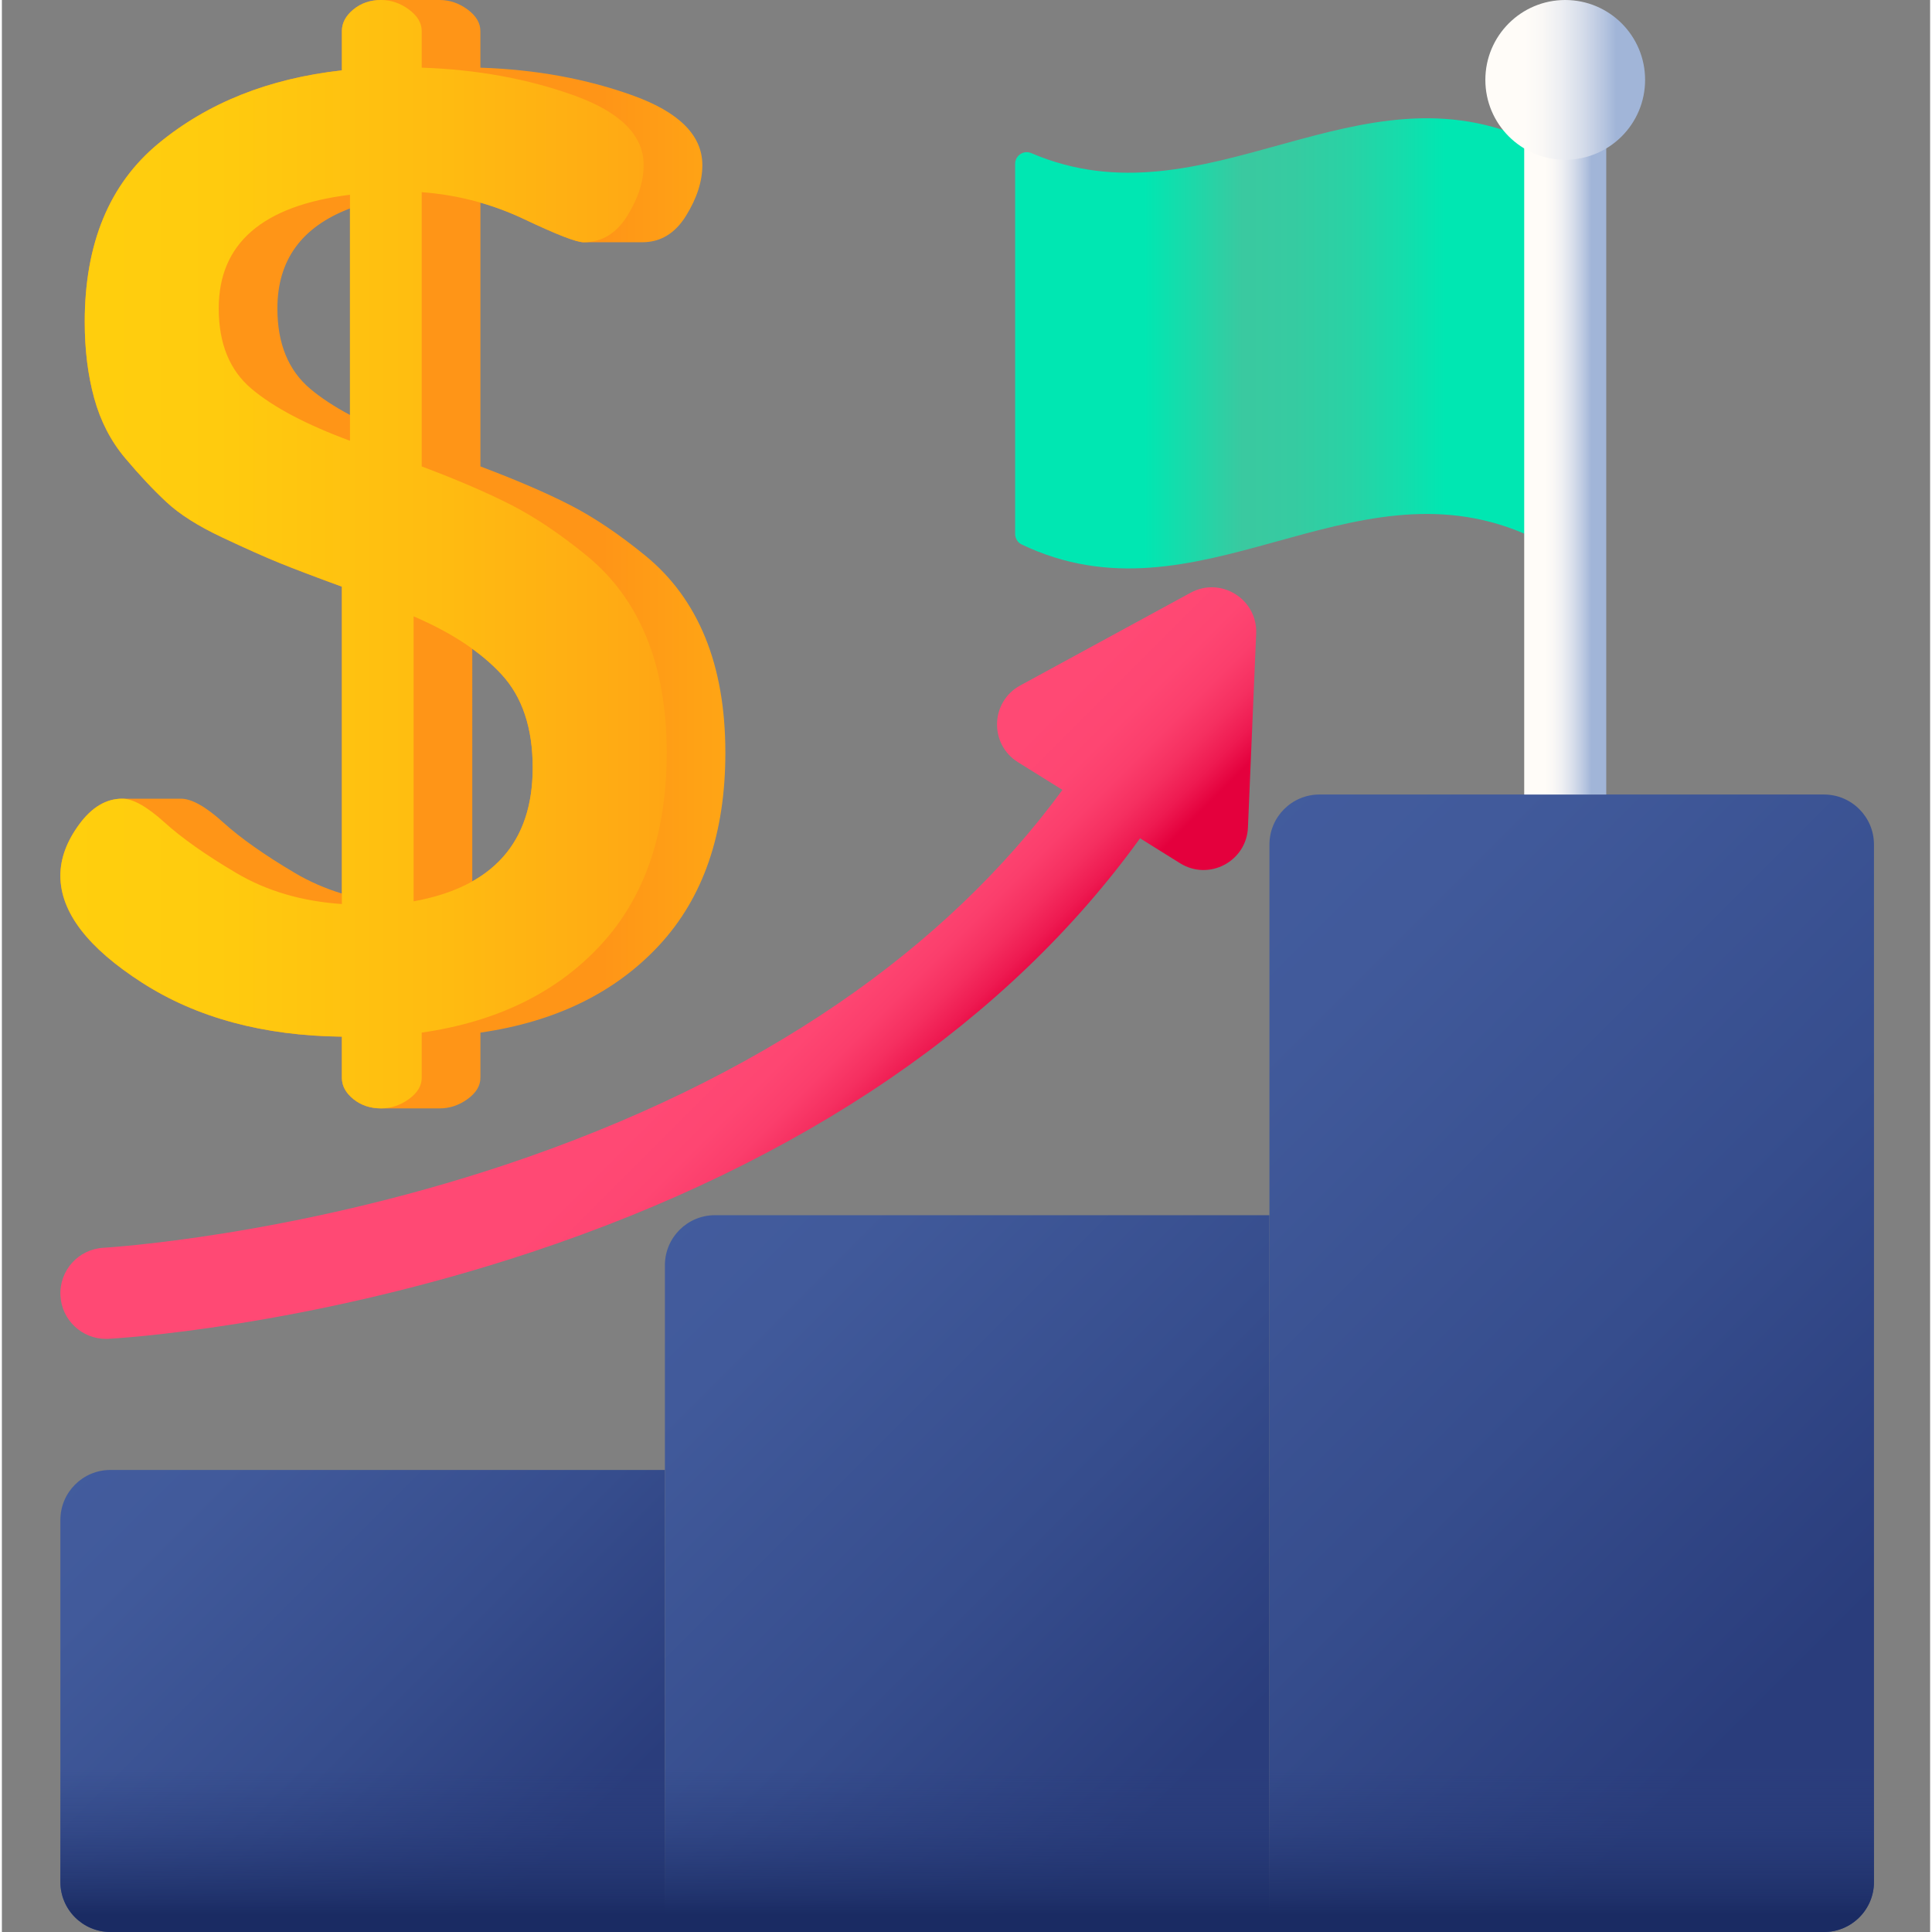
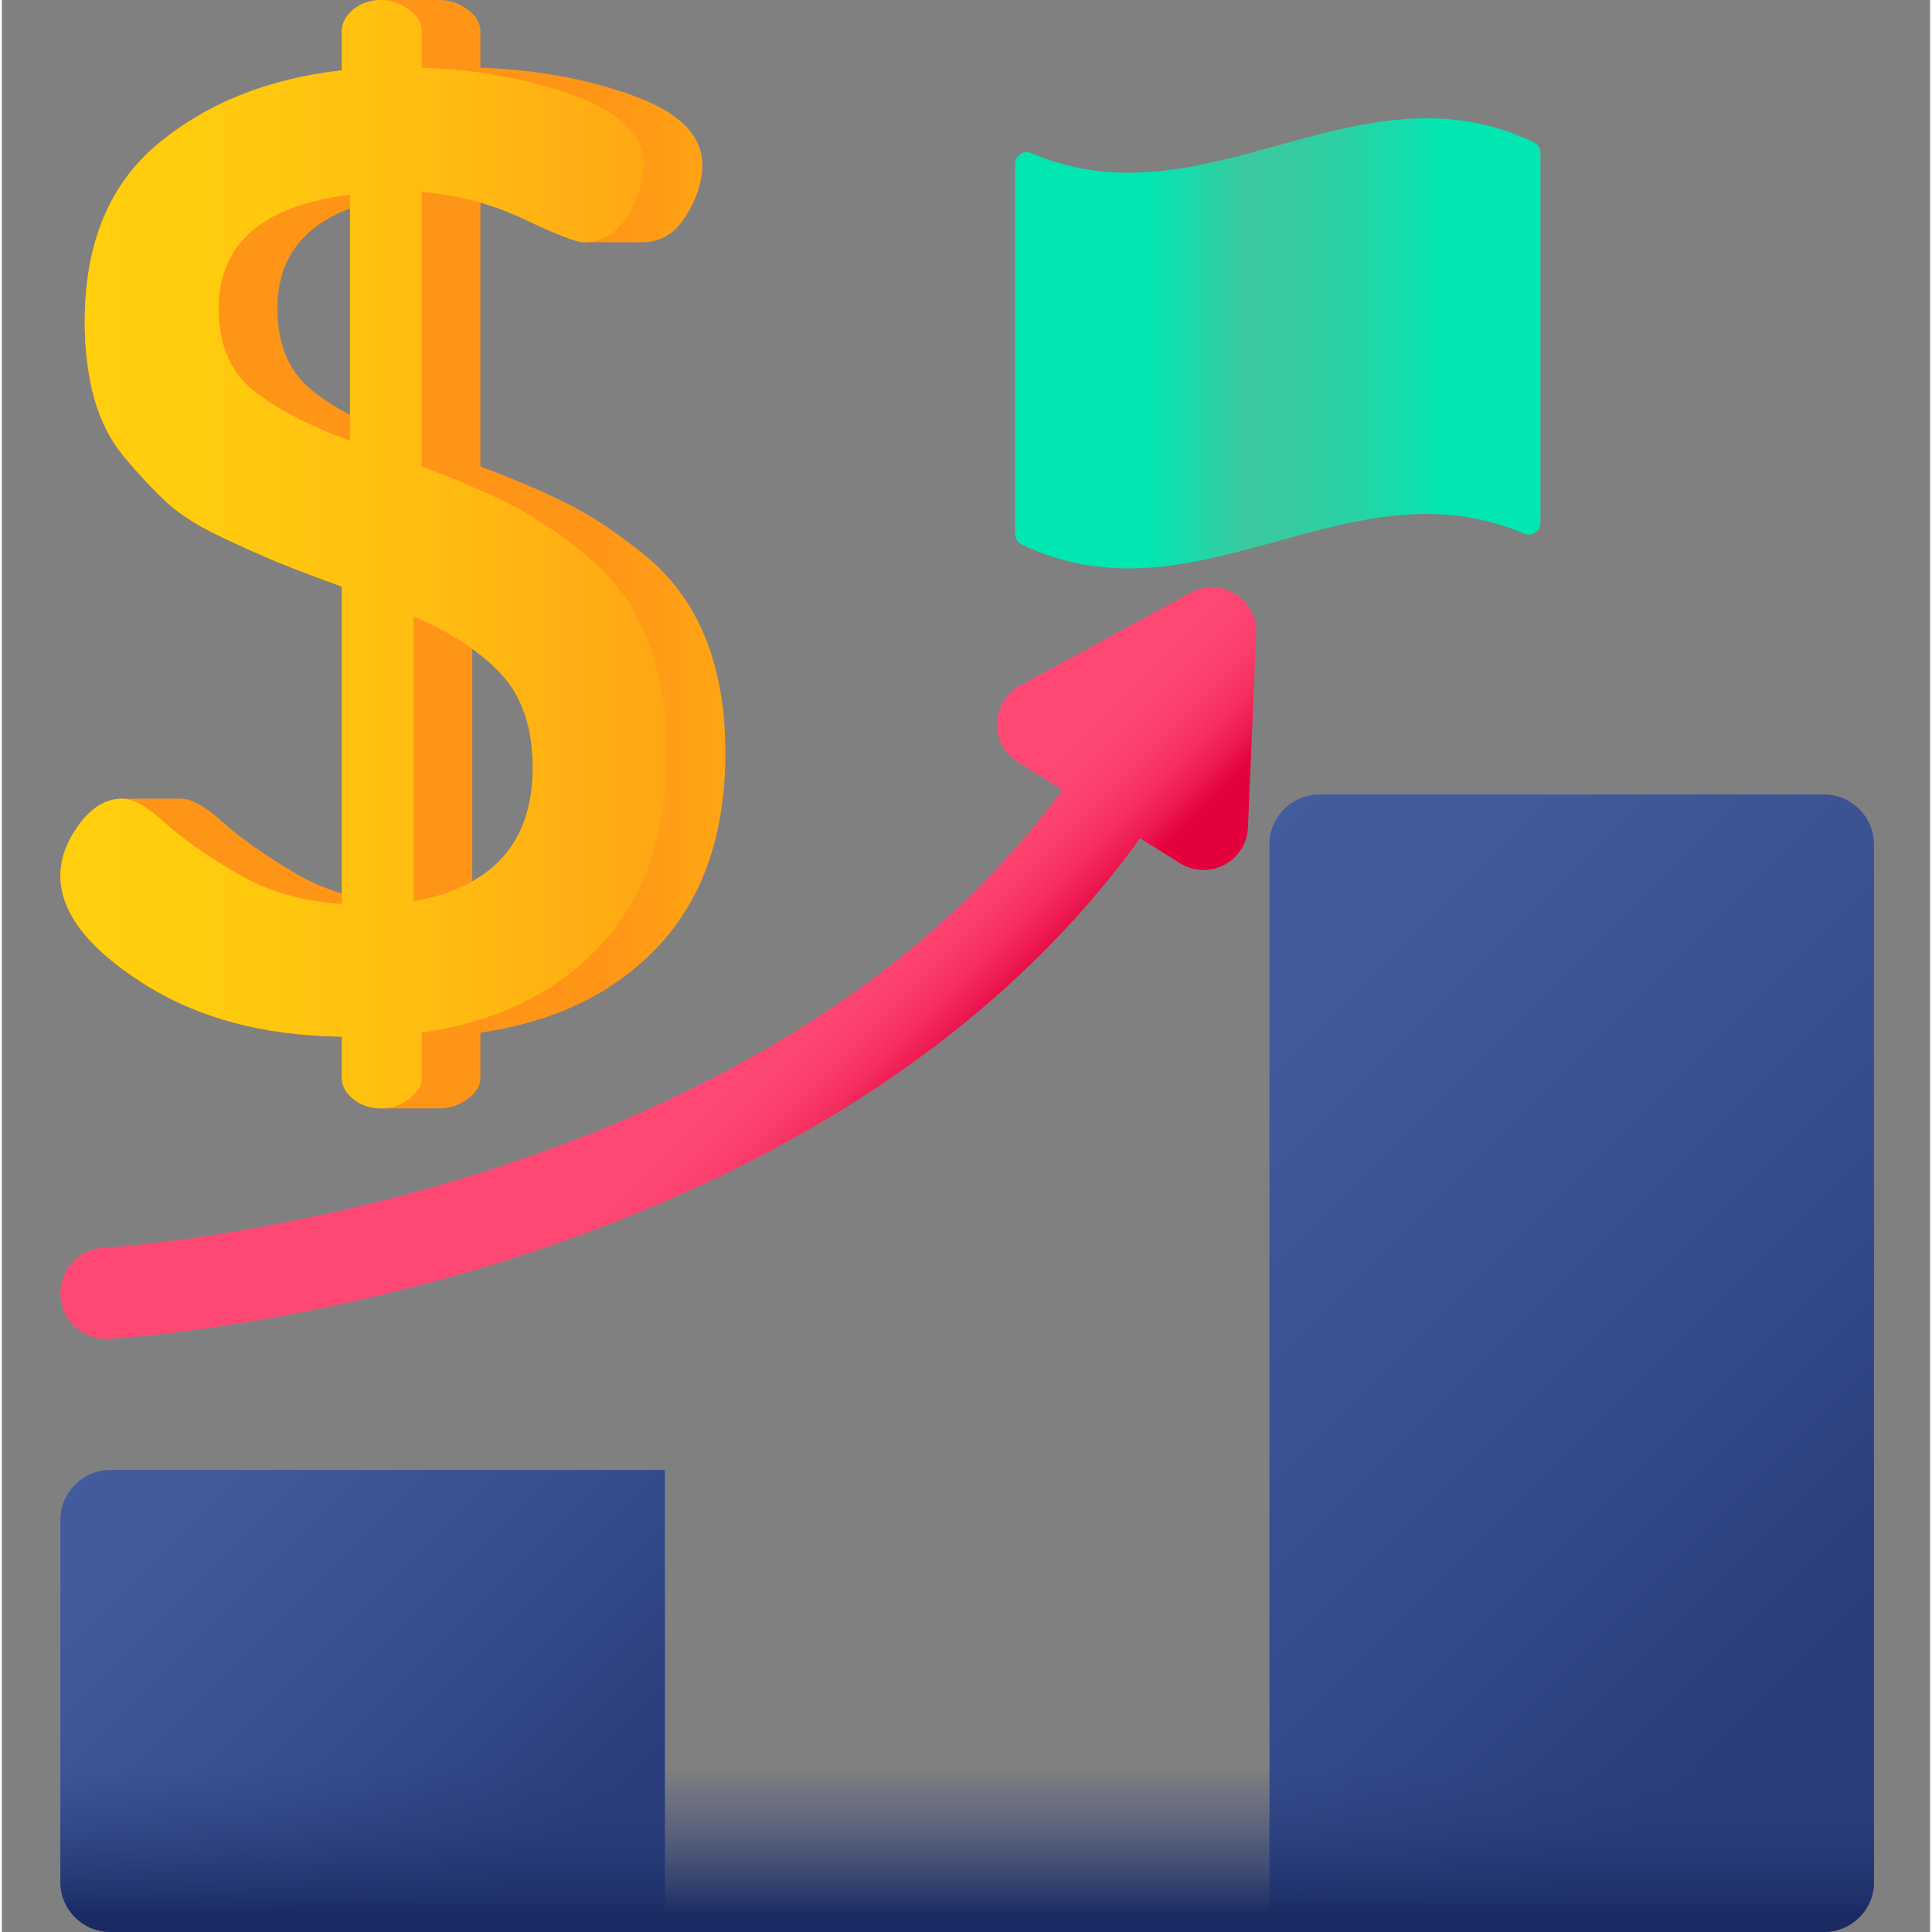
<svg xmlns="http://www.w3.org/2000/svg" height="512pt" viewBox="-15 0 511 512" width="512pt">
  <rect x="-15" y="0" width="511" height="512" fill="#808080" stroke="none" />
  <linearGradient gradientUnits="userSpaceOnUse" id="a" x1="177.318" x2="210.837" y1="273.503" y2="307.023">
    <stop offset="0" stop-color="#ff4974" />
    <stop offset=".326" stop-color="#fe4672" />
    <stop offset=".532" stop-color="#fb3e6c" />
    <stop offset=".705" stop-color="#f52f60" />
    <stop offset=".859" stop-color="#ee1a51" />
    <stop offset="1" stop-color="#e4003d" />
  </linearGradient>
  <linearGradient id="b">
    <stop offset="0" stop-color="#445ea0" />
    <stop offset=".322" stop-color="#415a9b" />
    <stop offset=".693" stop-color="#364d8d" />
    <stop offset="1" stop-color="#2a3d7c" />
  </linearGradient>
  <linearGradient gradientUnits="userSpaceOnUse" href="#b" id="c" x1="-11.174" x2="128.636" y1="355.117" y2="494.927" />
  <linearGradient gradientUnits="userSpaceOnUse" href="#b" id="d" x1="123.595" x2="297.744" y1="299.805" y2="473.954" />
  <linearGradient gradientUnits="userSpaceOnUse" href="#b" id="e" x1="243.825" x2="470.725" y1="207.97" y2="434.87" />
  <linearGradient gradientUnits="userSpaceOnUse" id="f" x1="287.774" x2="367.365" y1="90.989" y2="90.989">
    <stop offset="0" stop-color="#00e7b2" />
    <stop offset=".328" stop-color="#3ac9a0" />
    <stop offset=".498" stop-color="#36cba1" />
    <stop offset=".681" stop-color="#29d2a5" />
    <stop offset=".869" stop-color="#14ddac" />
    <stop offset="1" stop-color="#00e7b2" />
  </linearGradient>
  <linearGradient id="g">
    <stop offset="0" stop-color="#fffcf8" />
    <stop offset=".188" stop-color="#faf8f6" />
    <stop offset=".404" stop-color="#eceef2" />
    <stop offset=".635" stop-color="#d5dcea" />
    <stop offset=".875" stop-color="#b5c4df" />
    <stop offset="1" stop-color="#a1b5d8" />
  </linearGradient>
  <linearGradient gradientUnits="userSpaceOnUse" href="#g" id="h" x1="393.779" x2="406.21" y1="118.439" y2="118.439" />
  <linearGradient gradientUnits="userSpaceOnUse" href="#g" id="i" x1="388.548" x2="412.755" y1="21.17" y2="21.17" />
  <linearGradient gradientUnits="userSpaceOnUse" id="j" x1="240.811" x2="240.811" y1="468.516" y2="507.423">
    <stop offset="0" stop-color="#2a3d7c" stop-opacity="0" />
    <stop offset=".395" stop-color="#273a77" stop-opacity=".396" />
    <stop offset=".85" stop-color="#1e3069" stop-opacity=".851" />
    <stop offset="1" stop-color="#1a2b63" />
  </linearGradient>
  <linearGradient id="k">
    <stop offset="0" stop-color="#ffd00d" />
    <stop offset=".238" stop-color="#ffcb0e" />
    <stop offset=".535" stop-color="#fb1" />
    <stop offset=".863" stop-color="#ffa215" />
    <stop offset="1" stop-color="#ff9517" />
  </linearGradient>
  <linearGradient gradientUnits="userSpaceOnUse" href="#k" id="l" x1="329.691" x2="144.044" y1="146.868" y2="146.868" />
  <linearGradient gradientUnits="userSpaceOnUse" href="#k" id="m" x1="-7.407" x2="199.852" y1="146.868" y2="146.868" />
  <path d="m300.012 157.086-45.145 24.574c-7.918 4.309-8.25 15.555-.602 20.324l11.789 7.348c-15.598 21.266-35.484 40.227-59.355 56.562-25.207 17.25-54.895 31.637-88.234 42.77-57.18 19.086-105.828 21.969-106.531 22.008-6.66.359-11.773 6.047-11.414 12.711.344 6.441 5.676 11.434 12.051 11.434.219 0 .438-.004.66-.016 2.094-.113 51.969-2.977 112.266-23.012 35.578-11.82 67.387-27.211 94.535-45.738 26.836-18.312 49.148-39.738 66.59-63.898l10.613 6.613c7.652 4.77 17.602-.48 17.984-9.488l2.18-51.355c.387-9.141-9.348-15.211-17.387-10.836zm0 0" fill="url(#a)" />
  <path d="m160.707 512h-146.945c-7.324 0-13.262-5.938-13.262-13.262v-95.922c0-7.324 5.938-13.262 13.262-13.262h146.945zm0 0" fill="url(#c)" />
-   <path d="m320.914 512h-160.207v-176.699c0-7.324 5.938-13.262 13.262-13.262h146.945zm0 0" fill="url(#d)" />
  <path d="m467.863 512h-146.949v-288.184c0-7.324 5.938-13.262 13.258-13.262h133.691c7.32 0 13.258 5.938 13.258 13.262v274.922c0 7.324-5.938 13.262-13.258 13.262zm0 0" fill="url(#e)" />
  <path d="m388.469 141.422c-46.438-19.906-86.617 25.145-133.223 2.863-1.059-.508-1.723-1.602-1.723-2.777 0-32.695 0-65.391 0-98.086 0-2.199 2.246-3.715 4.266-2.848 46.375 19.871 86.551-25.176 133.223-2.859 1.062.508 1.723 1.598 1.723 2.773v98.086c0 2.199-2.242 3.715-4.266 2.848zm0 0" fill="url(#f)" />
-   <path d="m388.43 26.32h21.742v184.238h-21.742zm0 0" fill="url(#h)" />
-   <path d="m420.469 21.168c0 11.695-9.477 21.172-21.168 21.172-11.691 0-21.168-9.477-21.168-21.172 0-11.691 9.477-21.168 21.168-21.168 11.691 0 21.168 9.477 21.168 21.168zm0 0" fill="url(#i)" />
  <path d="m.5 444.484v54.254c0 7.324 5.938 13.262 13.262 13.262h454.098c7.324 0 13.262-5.938 13.262-13.262v-54.254zm0 0" fill="url(#j)" />
  <path d="m101.055 293.734c2.625 0 5.074-.824 7.348-2.465 2.27-1.648 3.41-3.523 3.41-5.637v-11.98c19.973-2.883 35.781-10.621 47.438-23.219 11.652-12.598 17.477-29.578 17.477-50.938 0-11.691-1.785-21.895-5.348-30.605-3.566-8.707-8.855-15.926-15.875-21.652-7.016-5.727-13.676-10.199-19.977-13.422-6.297-3.223-14.207-6.625-23.715-10.207v-69.914c3.977 1.145 7.859 2.613 11.645 4.406 8.562 4.066 13.805 6.098 15.707 6.098h15.551c4.82 0 8.68-2.332 11.574-6.992 2.891-4.664 4.34-9.148 4.34-13.453 0-7.891-6.156-14.043-18.469-18.469-12.316-4.422-25.766-6.871-40.352-7.352v-9.684c0-2.152-1.137-4.066-3.406-5.738-2.273-1.672-4.723-2.512-7.352-2.512-.055 0-15.5 0-15.547 0-2.871 0-5.328.84-7.355 2.512-2.031 1.672-3.047 3.586-3.047 5.738v10.398c-19.367 2.152-35.57 8.609-48.598 19.367-13.035 10.762-19.547 26.531-19.547 47.297 0 7.398.836 14.141 2.512 20.227 1.668 6.086 4.418 11.395 8.25 15.926 3.82 4.535 7.469 8.41 10.938 11.633 3.465 3.223 8.367 6.328 14.703 9.309 6.332 2.984 11.414 5.25 15.246 6.797 3.82 1.555 9.324 3.645 16.496 6.266v81.328c-4.438-1.352-8.59-3.168-12.449-5.449-8.066-4.77-14.406-9.242-19.023-13.422-4.617-4.176-8.344-6.266-11.18-6.266-.059 0-15.508 0-15.551 0-4.281 0-8.082 2.27-11.41 6.805s-4.988 9.066-4.988 13.602c0 9.645 7.23 19.105 21.699 28.383 14.465 9.281 32.102 14.039 52.902 14.277v10.914c0 2.109 1.012 3.988 3.047 5.637 2.031 1.637 4.484 2.461 7.355 2.461.047-.004 15.496-.004 15.551-.004zm8.605-121.797c2.953 2.133 5.543 4.398 7.762 6.801 5.5 5.961 8.25 14.195 8.25 24.691 0 14.102-5.34 24.148-16.012 30.145zm-32.41-61.965c-4.199-2.242-7.719-4.555-10.539-6.938-5.801-4.887-8.699-11.988-8.699-21.297 0-12.801 6.418-21.629 19.238-26.5zm0 0" fill="url(#l)" />
  <path d="m.5 232.066c0-4.535 1.66-9.07 4.988-13.602 3.328-4.535 7.129-6.805 11.41-6.805 2.836 0 6.562 2.09 11.18 6.266 4.617 4.18 10.957 8.652 19.027 13.422 8.07 4.773 17.402 7.516 27.996 8.23v-84.109c-7.172-2.621-12.676-4.711-16.496-6.266-3.828-1.547-8.91-3.816-15.246-6.797s-11.238-6.086-14.703-9.309c-3.469-3.223-7.117-7.098-10.938-11.633-3.828-4.535-6.578-9.844-8.25-15.926-1.676-6.086-2.512-12.828-2.512-20.227 0-20.766 6.512-36.535 19.547-47.297 13.027-10.758 29.23-17.215 48.598-19.367v-10.398c0-2.152 1.012-4.066 3.047-5.738 2.031-1.672 4.484-2.512 7.355-2.512 2.625 0 5.074.84 7.348 2.512 2.27 1.672 3.41 3.586 3.41 5.738v9.684c14.582.48 28.031 2.93 40.348 7.352 12.312 4.426 18.469 10.578 18.469 18.469 0 4.305-1.449 8.789-4.34 13.449-2.891 4.664-6.754 6.996-11.574 6.996-1.902 0-7.145-2.031-15.707-6.098-8.566-4.062-17.633-6.457-27.195-7.172v72.68c9.512 3.582 17.418 6.984 23.715 10.207 6.301 3.223 12.965 7.695 19.98 13.422 7.016 5.727 12.305 12.945 15.871 21.652 3.562 8.711 5.352 18.914 5.352 30.605 0 21.359-5.828 38.34-17.48 50.938-11.656 12.598-27.465 20.336-47.438 23.219v11.98c0 2.113-1.137 3.992-3.406 5.637-2.277 1.645-4.727 2.465-7.352 2.465-2.871 0-5.324-.824-7.355-2.461-2.031-1.645-3.047-3.523-3.047-5.637v-10.91c-20.801-.242-38.438-5-52.902-14.277-14.469-9.281-21.699-18.742-21.699-28.383zm41.965-150.328c0 9.309 2.895 16.406 8.695 21.297 5.793 4.891 14.492 9.484 26.09 13.777v-65.199c-23.191 2.867-34.785 12.91-34.785 30.125zm51.645 157.125c21.039-3.816 31.562-15.633 31.562-35.434 0-10.496-2.75-18.73-8.25-24.691-5.5-5.965-13.27-11.098-23.312-15.395zm0 0" fill="url(#m)" />
</svg>